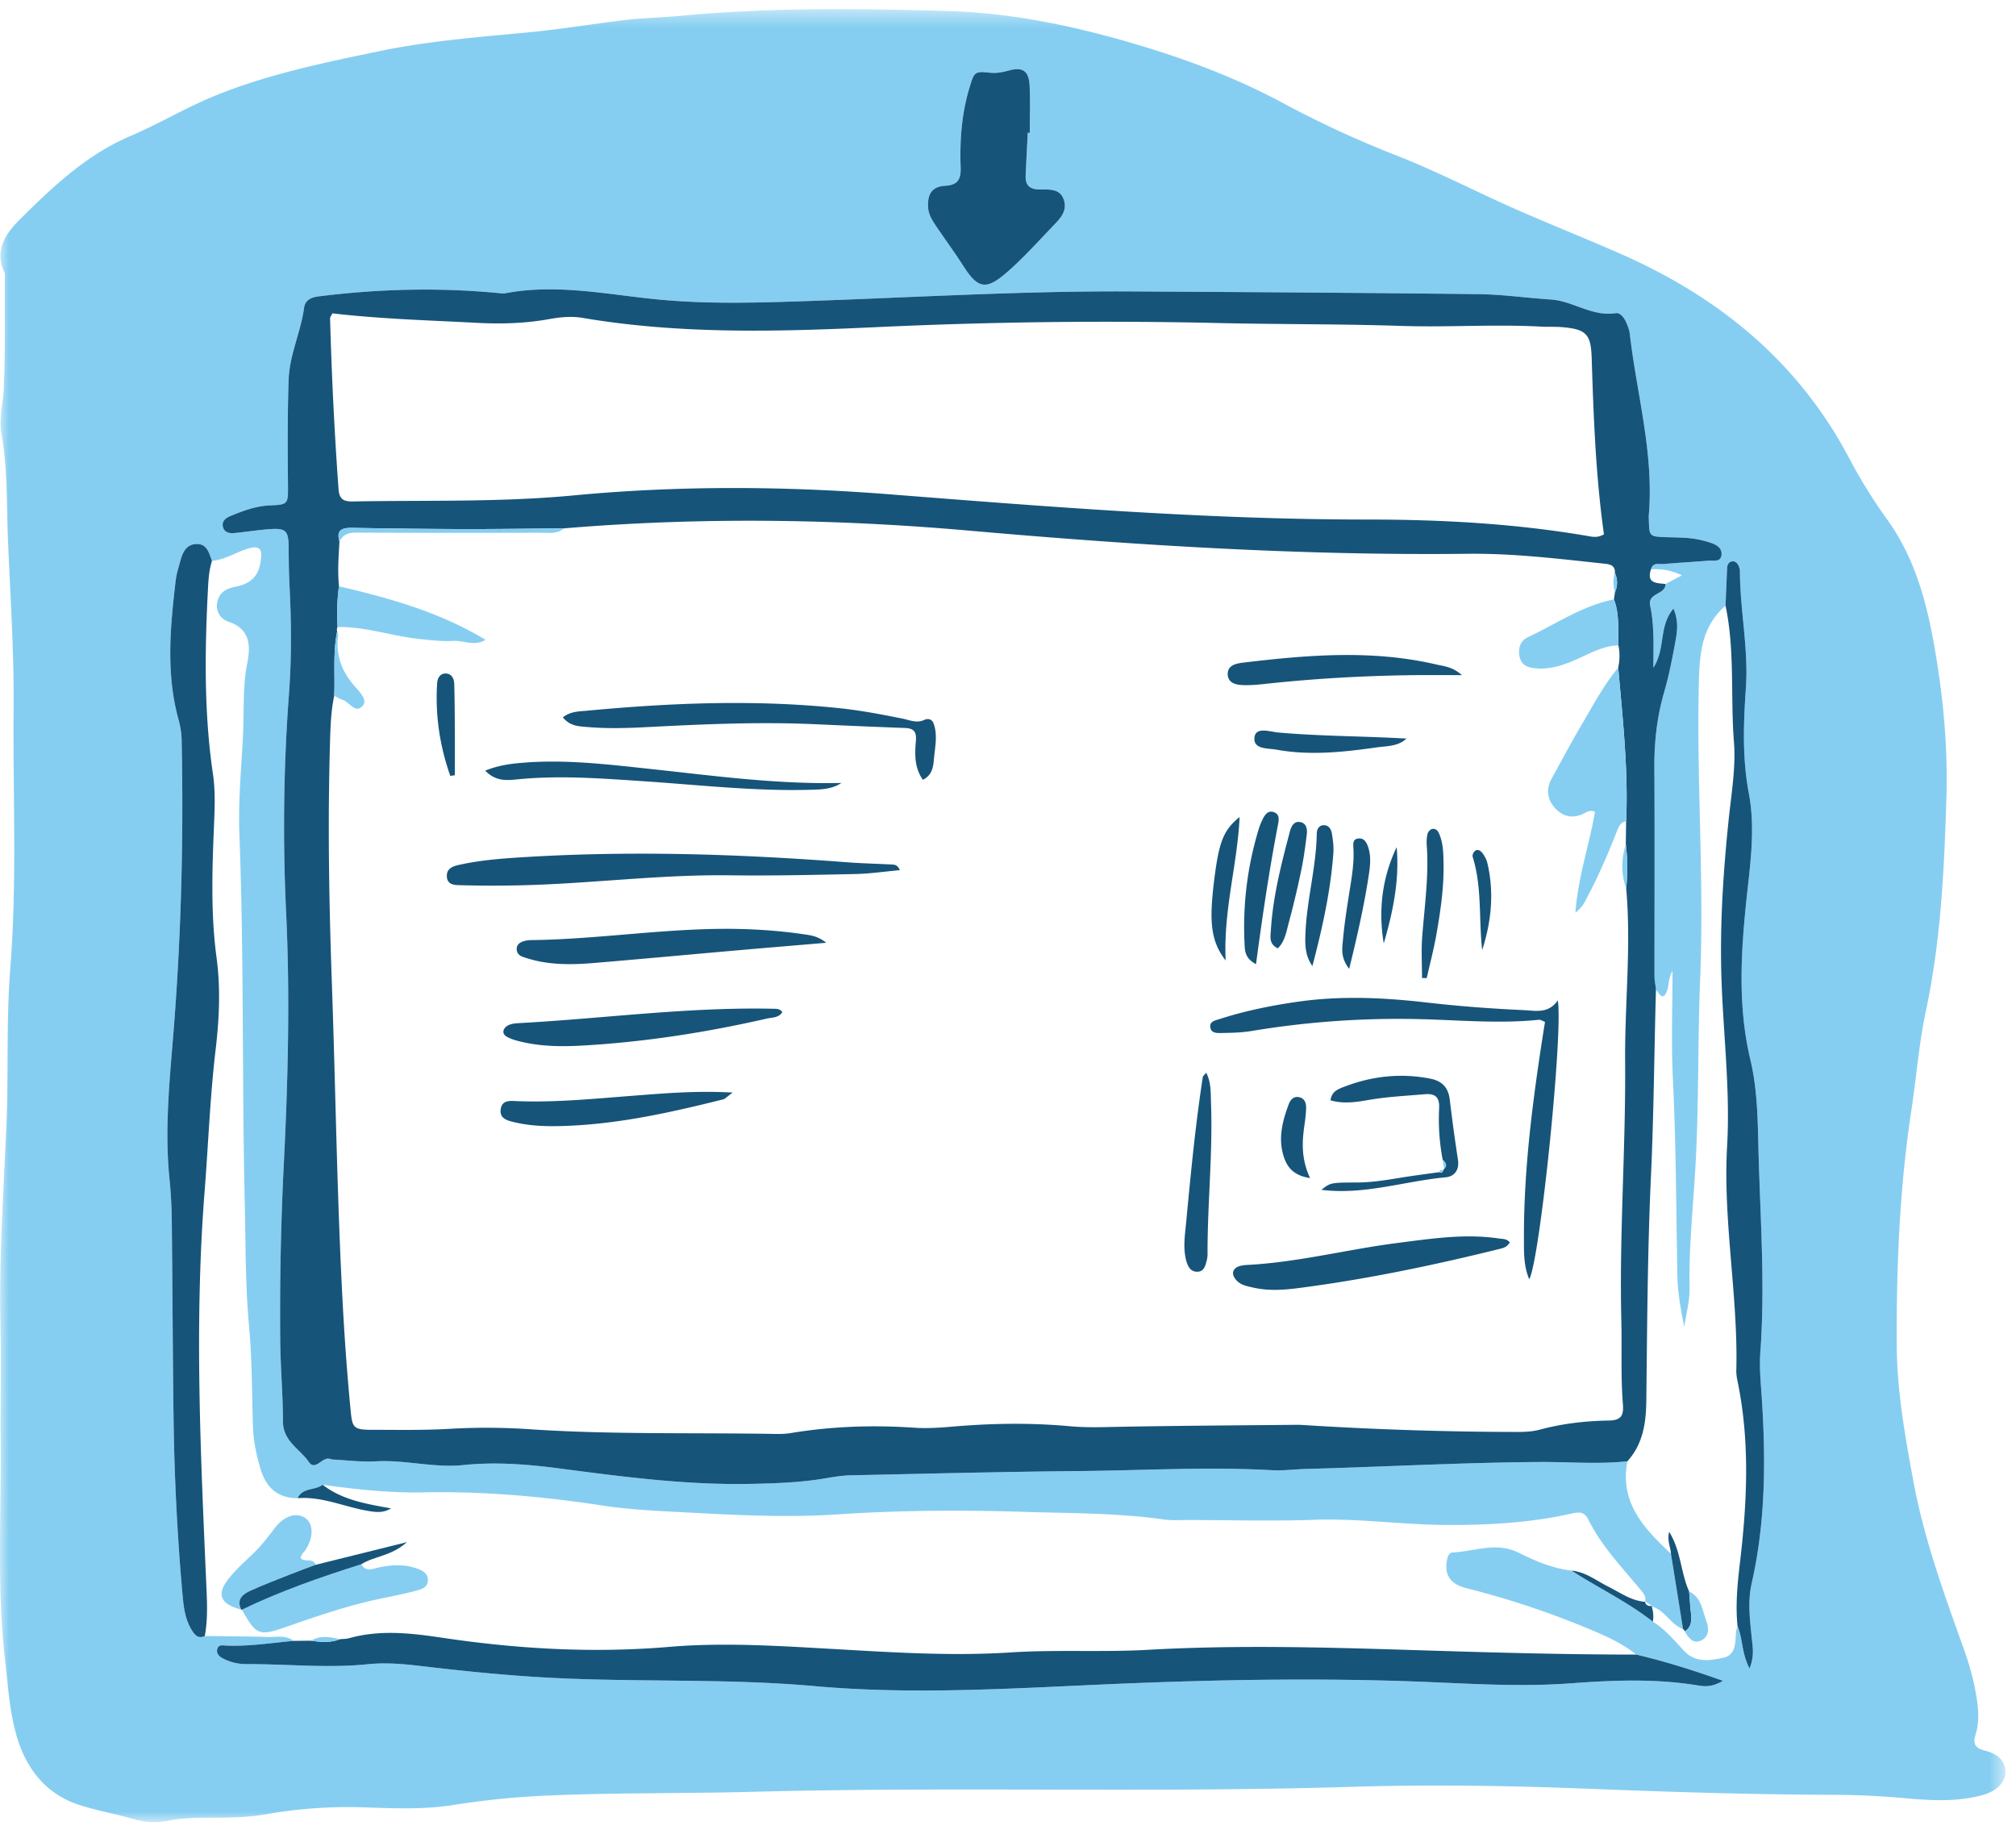
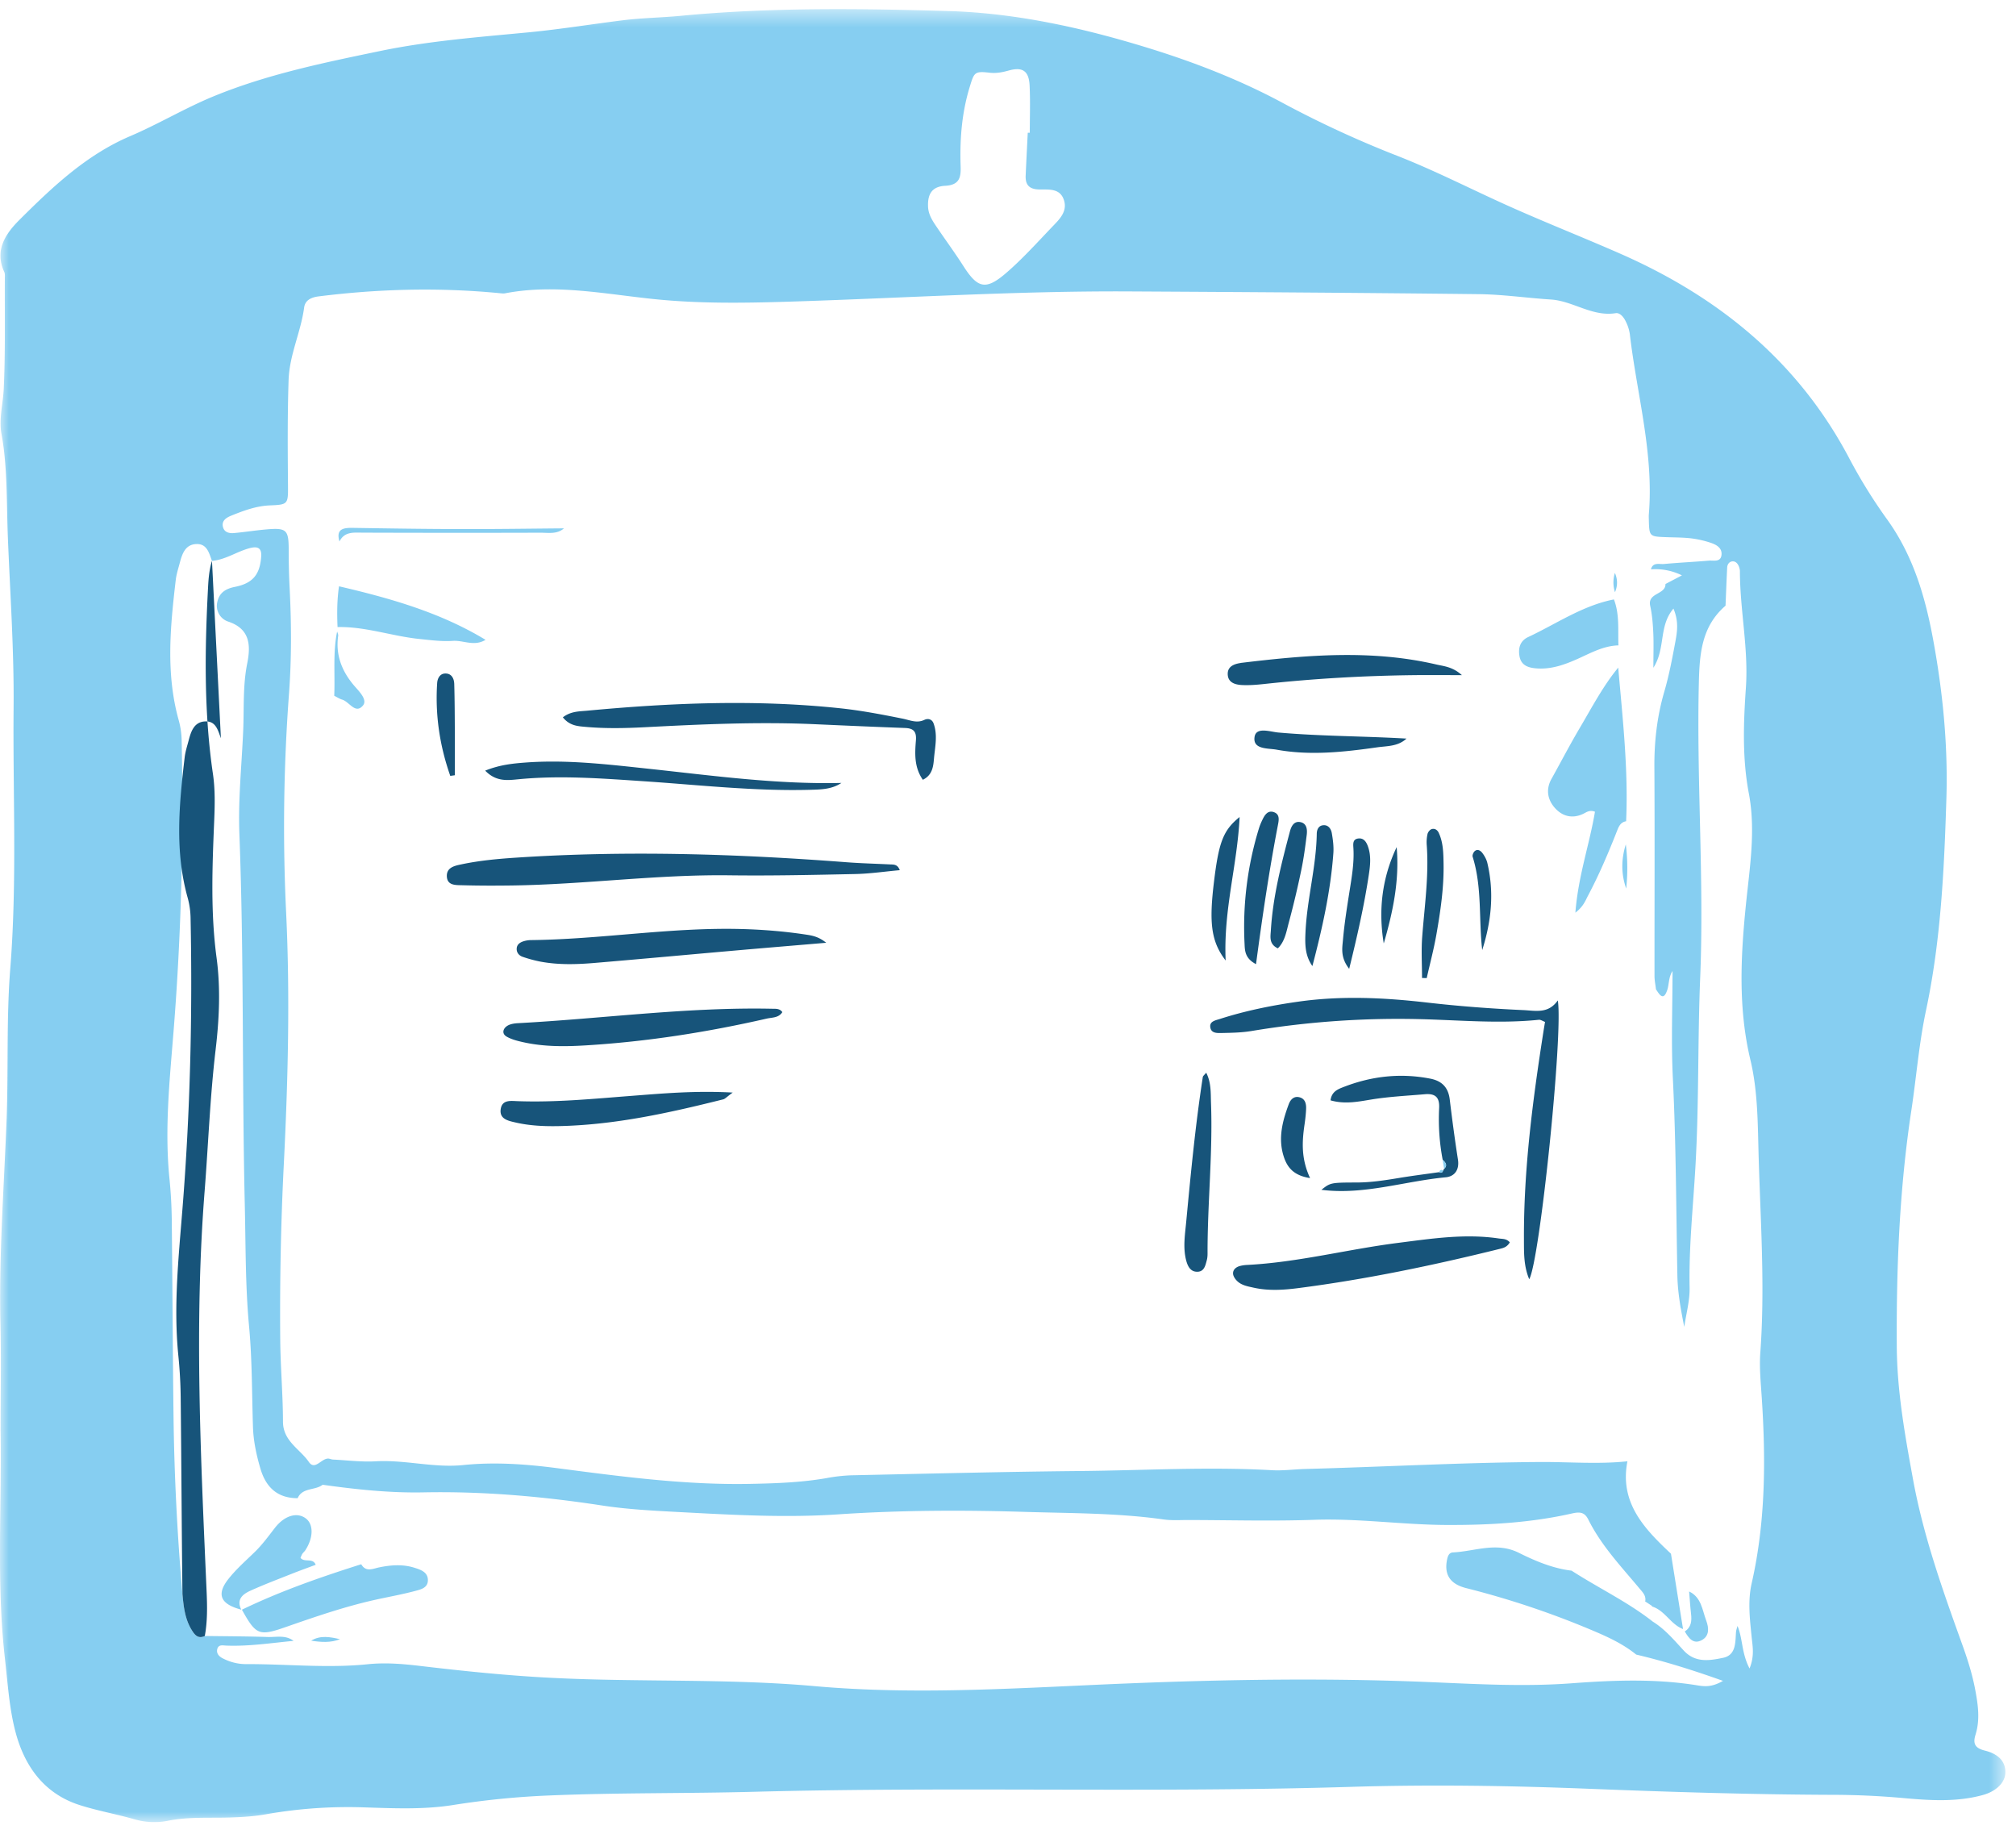
<svg xmlns="http://www.w3.org/2000/svg" xmlns:xlink="http://www.w3.org/1999/xlink" width="113" height="103">
  <defs>
    <path id="a" d="M0 .48h112.405v101.607H0z" />
  </defs>
  <g fill="none" fill-rule="evenodd">
    <g transform="translate(0 .034)">
      <mask id="b" fill="#fff">
        <use xlink:href="#a" />
      </mask>
      <path fill="#86CEF1" d="M57.607 7.407h.114c0-.88.033-1.764-.01-2.645-.038-.807-.38-1.06-1.156-.847-.372.103-.71.17-1.1.125-.834-.098-.855-.007-1.1.795-.45 1.467-.563 2.96-.51 4.477.022.623-.09 1.027-.868 1.067-.732.039-.99.459-.958 1.175.02.445.254.794.49 1.142.495.73 1.018 1.443 1.494 2.186.793 1.24 1.248 1.367 2.383.392.921-.792 1.74-1.706 2.583-2.586.402-.421.889-.866.658-1.532-.232-.668-.881-.555-1.405-.572-.549-.018-.755-.277-.732-.783.036-.799.078-1.596.117-2.394M92.202 89.71l.01.03c.079-.339-.146-.542-.335-.77-1.022-1.223-2.126-2.389-2.846-3.834-.212-.43-.484-.446-.923-.347-2.304.522-4.645.653-7.004.644-2.48-.009-4.94-.376-7.428-.29-2.354.083-4.713.016-7.07.012-.463-.001-.932.033-1.387-.032-2.585-.365-5.195-.344-7.79-.424-3.484-.107-6.972-.095-10.463.14-2.97.199-5.962.026-8.945-.132-1.428-.076-2.86-.149-4.262-.364-3.33-.51-6.66-.804-10.031-.737-1.887.037-3.772-.164-5.644-.427-.423.332-1.129.14-1.401.753-1.134.002-1.78-.615-2.085-1.653-.225-.765-.393-1.543-.419-2.343-.06-1.885-.044-3.768-.22-5.657-.209-2.25-.185-4.526-.238-6.786-.162-6.928-.039-13.861-.303-20.788-.074-1.934.13-3.856.213-5.782.054-1.256-.026-2.511.224-3.764.195-.973.194-1.932-1.048-2.351a.928.928 0 0 1-.623-1.116c.11-.51.47-.733.979-.834 1.008-.199 1.405-.691 1.477-1.698.034-.475-.186-.587-.617-.48-.733.185-1.368.657-2.141.72-.164-.43-.272-.957-.86-.943-.62.014-.804.522-.937 1.028-.085.324-.194.648-.233.979-.309 2.633-.565 5.264.168 7.877.1.36.154.744.162 1.119.111 5.464-.02 10.924-.459 16.37-.219 2.725-.5 5.44-.226 8.177.075.75.12 1.508.13 2.264.041 3.697.054 7.395.1 11.093.042 3.32.208 6.634.501 9.941.063.712.14 1.422.539 2.051.176.278.364.464.713.299 1.172.016 2.346.018 3.517.056.49.016 1.014-.125 1.458.218-1.253.118-2.502.314-3.766.265-.208-.008-.442-.077-.512.2-.06.238.105.407.29.505.414.217.868.335 1.336.333 2.27-.01 4.54.24 6.81.006.97-.1 1.929-.023 2.893.09 2.465.292 4.933.548 7.414.673 4.917.25 9.848.027 14.758.466 5.89.525 11.78.076 17.659-.158 5.598-.224 11.185-.306 16.78-.07 2.647.11 5.29.265 7.946.069 2.347-.175 4.706-.27 7.053.11.385.061.806.134 1.46-.248-1.765-.63-3.297-1.102-4.864-1.473-.656-.532-1.4-.9-2.173-1.234a48.604 48.604 0 0 0-7.362-2.492c-.882-.224-1.223-.738-1.077-1.54.04-.215.1-.45.342-.46 1.226-.058 2.429-.605 3.687.02.928.462 1.904.876 2.96 1.002 1.505.973 3.137 1.745 4.555 2.858.682.424 1.195 1.037 1.728 1.615.652.709 1.453.568 2.206.413.725-.149.688-.84.726-1.425.008-.123.056-.242.086-.363.297.703.222 1.521.675 2.385.287-.707.17-1.238.118-1.76-.101-1.006-.227-2.009.002-3.016.782-3.441.794-6.925.563-10.423-.056-.839-.14-1.687-.078-2.522.263-3.622.017-7.236-.092-10.854-.055-1.854-.034-3.728-.464-5.529-.688-2.883-.549-5.747-.257-8.655.209-2.083.566-4.191.168-6.287-.373-1.97-.301-3.95-.165-5.912.153-2.21-.335-4.36-.335-6.548a.748.748 0 0 0-.054-.244c-.06-.168-.183-.308-.357-.299-.179.01-.294.16-.303.344-.036.714-.062 1.427-.092 2.141-1.338 1.158-1.457 2.672-1.496 4.335-.132 5.503.301 11 .076 16.504-.147 3.568-.062 7.142-.274 10.712-.131 2.22-.365 4.437-.32 6.669.016.73-.194 1.466-.3 2.2-.19-.957-.366-1.907-.385-2.86-.07-3.697-.072-7.395-.254-11.09-.098-1.994-.018-3.996-.018-5.995-.23.352-.185.739-.298 1.072-.215.636-.437.246-.63-.048-.028-.248-.082-.497-.082-.746-.003-3.903.016-7.807-.007-11.71-.009-1.439.151-2.836.554-4.219.269-.924.45-1.876.625-2.824.102-.552.19-1.127-.11-1.837-.842.992-.426 2.223-1.125 3.316 0-.799.022-1.384-.006-1.967-.024-.502-.063-1.01-.172-1.499-.167-.752.867-.617.856-1.229l.922-.483a3.335 3.335 0 0 0-1.737-.338c.11-.417.466-.276.728-.3.837-.076 1.677-.116 2.515-.188.265-.023.66.103.711-.31.05-.402-.291-.588-.615-.694a5.664 5.664 0 0 0-1.104-.247c-.458-.052-.924-.047-1.386-.065-.944-.036-.944-.035-.968-1.014-.002-.084-.006-.169 0-.253.29-3.44-.674-6.748-1.065-10.116a2.3 2.3 0 0 0-.232-.715c-.111-.23-.32-.494-.561-.455-1.318.21-2.387-.686-3.636-.766-1.342-.086-2.682-.284-4.025-.3-6.521-.076-13.043-.117-19.565-.153-6.4-.035-12.788.379-19.182.576-2.482.076-4.964.11-7.441-.141-2.797-.285-5.58-.873-8.409-.328-.081.015-.169.004-.252-.004-3.404-.334-6.798-.25-10.19.175-.448.057-.762.228-.815.632-.184 1.374-.821 2.634-.87 4.055-.066 1.978-.051 3.953-.034 5.93.01 1.03-.008 1.056-1.01 1.097-.778.031-1.481.297-2.183.58-.277.113-.552.294-.445.655.083.285.362.34.621.315.586-.053 1.166-.146 1.752-.199 1.196-.108 1.305.004 1.305 1.172 0 .715.017 1.43.054 2.144.1 1.978.108 3.955-.04 5.93a100.358 100.358 0 0 0-.157 12.24c.224 4.716.103 9.426-.133 14.13-.164 3.283-.228 6.561-.198 9.844.015 1.513.151 3.025.153 4.538.001 1.096.948 1.53 1.452 2.263.345.503.712-.23 1.109-.189.082.01.163.049.246.053.797.04 1.599.143 2.392.098 1.647-.094 3.263.38 4.908.21 1.77-.183 3.546-.05 5.286.178 3.59.469 7.164.948 10.8.877 1.435-.028 2.855-.077 4.269-.322a9.295 9.295 0 0 1 1.376-.158c4.29-.092 8.58-.2 12.87-.241 3.576-.034 7.151-.247 10.73-.045.626.035 1.26-.054 1.89-.07 4.373-.117 8.741-.36 13.116-.39 1.639-.01 3.279.134 4.915-.04-.453 2.323.944 3.775 2.44 5.18.225 1.408.45 2.815.677 4.222-.7-.262-1.017-1.054-1.752-1.268l.02-.023-.403-.265M.033 80.108c0-1.978.038-3.958-.008-5.936-.087-3.745.185-7.483.336-11.217.119-2.901-.014-5.808.214-8.696.388-4.877.142-9.755.187-14.632.03-3.194-.194-6.386-.323-9.575-.077-1.917-.008-3.863-.357-5.777-.15-.82.087-1.672.126-2.505.098-2.059.053-4.124.063-6.187 0-.126.018-.267-.032-.375-.57-1.234.098-2.172.868-2.937C2.952 10.436 4.839 8.645 7.3 7.595c1.584-.676 3.075-1.574 4.667-2.229 3.002-1.234 6.177-1.885 9.341-2.541 2.756-.571 5.56-.783 8.356-1.05 1.75-.17 3.49-.453 5.236-.671 1.083-.135 2.175-.149 3.263-.252 4.99-.475 10-.413 15.003-.266 3.792.11 7.505.938 11.108 2.043 2.632.808 5.228 1.81 7.686 3.139a58.698 58.698 0 0 0 6.412 2.951c2.079.818 4.06 1.836 6.09 2.75 2.109.949 4.26 1.793 6.375 2.723 5.507 2.422 9.957 6.04 12.812 11.452a29.069 29.069 0 0 0 2.123 3.427c1.493 2.072 2.166 4.426 2.61 6.886.526 2.9.807 5.829.716 8.766-.123 3.98-.309 7.959-1.144 11.882-.392 1.84-.538 3.732-.82 5.597-.664 4.372-.842 8.769-.817 13.188.013 2.542.458 5.003.91 7.482.585 3.199 1.672 6.24 2.767 9.282.298.828.563 1.665.725 2.54.156.842.272 1.652.014 2.486-.145.465-.075.75.514.896.84.207 1.185.68 1.155 1.266-.029.545-.515 1.02-1.262 1.226-1.491.412-3.025.3-4.516.165a44.887 44.887 0 0 0-3.899-.176c-4.542-.016-9.085-.158-13.618-.337-4.46-.177-8.92-.246-13.368-.11-11.15.343-22.303-.02-33.448.276-3.825.102-7.651.047-11.473.206a46.103 46.103 0 0 0-5.38.53c-1.683.272-3.36.191-5.034.138a26.499 26.499 0 0 0-5.497.387c-.67.119-1.331.157-2.003.18-1.173.039-2.347-.05-3.519.19a3.971 3.971 0 0 1-1.875-.097c-1.007-.287-2.046-.47-3.042-.788-1.987-.634-3.081-2.166-3.59-4.063-.356-1.326-.44-2.728-.597-4.102-.49-4.277-.177-8.573-.249-12.86" mask="url(#b)" />
    </g>
-     <path fill="#17547A" d="M89.903 29.943c-.462-3.304-.582-6.583-.686-9.862-.043-1.356-.296-1.636-1.69-1.748-.376-.03-.757-.006-1.135-.027-2.607-.143-5.22.046-7.82-.039-3.45-.114-6.9-.084-10.35-.164a276.002 276.002 0 0 0-19.187.236c-5.467.254-10.938.401-16.373-.522-.625-.107-1.256-.046-1.884.068-1.33.24-2.662.28-4.02.21-2.72-.143-5.444-.22-8.128-.533-.065.137-.13.21-.129.282.09 3.195.243 6.387.476 9.575.042.578.305.694.798.685 4.122-.077 8.248.053 12.364-.338 5.924-.562 11.861-.524 17.782-.058 8.896.698 17.787 1.41 26.718 1.409 4.129 0 8.245.221 12.324.917.283.048.58.13.94-.09m.813 6.227c-.034-.864.069-1.741-.253-2.577l.059-.402a1.304 1.304 0 0 0-.004-1.082c.02-.394-.222-.478-.554-.514-2.552-.274-5.102-.588-7.675-.559-9.353.106-18.676-.48-27.985-1.299-7.564-.666-15.125-.757-22.693-.126-1.93.015-3.86.045-5.79.04a440.176 440.176 0 0 1-6.048-.067c-.54-.008-.95.063-.745.762-.05.837-.113 1.673-.026 2.512-.112.758-.115 1.521-.082 2.285a.303.303 0 0 0-.022.246c-.245 1.193-.111 2.403-.164 3.604-.186.87-.211 1.752-.237 2.635-.132 4.504-.054 9 .106 13.505.207 5.886.283 11.777.592 17.662.108 2.06.253 4.114.45 6.167.099 1.02.123 1.168 1.149 1.17 1.467.002 2.945.031 4.4-.054a36.083 36.083 0 0 1 4.525.024c4.575.306 9.162.181 13.744.263.293.005.592-.005.88-.053 2.296-.38 4.601-.454 6.922-.296.71.048 1.432-.003 2.143-.064 2.186-.187 4.37-.221 6.556-.02.922.085 1.848.05 2.775.032 3.32-.062 6.638-.08 9.958-.112.21-.002.42.018.63.03 3.907.238 7.817.366 11.73.37.418.001.85-.02 1.251-.129 1.269-.34 2.564-.49 3.865-.51.726-.011.842-.31.793-.92-.125-1.555-.048-3.114-.087-4.669-.12-4.841.252-9.674.212-14.513-.026-3.238.35-6.473.06-9.714.087-.825.082-1.65-.022-2.474.006-.432.011-.865.018-1.297.129-2.885-.194-5.747-.443-8.612.086-.414.098-.828.012-1.244m2.637-3.44c.011.611-1.023.476-.856 1.228.109.489.148.997.172 1.5.028.582.006 1.167.006 1.966.7-1.093.284-2.324 1.126-3.316.3.71.21 1.285.11 1.836-.176.949-.357 1.901-.626 2.826-.403 1.382-.562 2.779-.554 4.217.023 3.903.004 7.807.007 11.711 0 .248.054.497.082.746-.1 3.486-.119 6.973-.28 10.46-.193 4.197-.213 8.403-.261 12.607-.015 1.256-.19 2.417-1.059 3.385-1.636.175-3.276.03-4.915.04-4.375.03-8.743.273-13.115.39-.631.017-1.265.105-1.892.07-3.578-.201-7.153.011-10.73.046-4.29.04-8.58.149-12.87.24-.46.01-.92.08-1.375.159-1.414.245-2.834.294-4.269.322-3.636.07-7.21-.408-10.8-.878-1.74-.227-3.517-.36-5.286-.177-1.645.17-3.261-.304-4.908-.21-.793.045-1.595-.059-2.392-.099-.083-.004-.164-.043-.246-.052-.397-.04-.764.692-1.11.188-.503-.733-1.45-1.166-1.45-2.262-.003-1.513-.14-3.026-.154-4.538-.03-3.283.034-6.561.198-9.844.236-4.704.357-9.414.133-14.131-.194-4.077-.147-8.162.157-12.24.148-1.975.14-3.951.04-5.929a42.714 42.714 0 0 1-.054-2.144c0-1.168-.109-1.28-1.305-1.172-.585.053-1.166.145-1.752.2-.26.024-.538-.031-.621-.316-.106-.362.168-.542.446-.654.7-.284 1.403-.55 2.181-.581 1.003-.041 1.02-.067 1.011-1.096-.017-1.978-.032-3.953.035-5.932.048-1.42.685-2.68.869-4.055.053-.403.367-.575.815-.631 3.392-.426 6.786-.509 10.19-.175.083.008.171.019.252.004 2.829-.545 5.612.043 8.408.327 2.478.252 4.96.218 7.442.142 6.394-.197 12.782-.61 19.182-.576 6.522.036 13.044.077 19.565.153 1.343.016 2.683.214 4.025.3 1.249.08 2.318.976 3.636.765.24-.038.45.226.561.455.108.225.203.47.232.715.39 3.369 1.355 6.678 1.066 10.117-.007.084-.003.169-.001.253.024.979.024.978.968 1.014.462.018.928.012 1.386.065.373.043.747.13 1.104.247.324.106.664.292.615.694-.051.413-.446.287-.711.31-.838.072-1.678.112-2.515.188-.262.024-.617-.116-.728.3-.26.802.325.764.815.821M19.057 91.869c.168-.017.342-.01.501-.054 1.748-.49 3.484-.288 5.245-.025 4.21.628 8.441.87 12.698.51 2.94-.249 5.88-.07 8.822.096 3.44.194 6.877.437 10.334.214 2.556-.165 5.133-.002 7.692-.146 4.92-.278 9.84-.143 14.754.01 4.203.132 8.405.257 12.61.257 1.566.37 3.098.844 4.862 1.472-.653.383-1.073.31-1.46.248-2.346-.38-4.704-.284-7.052-.11-2.656.197-5.299.042-7.947-.069-5.594-.235-11.181-.153-16.78.07-5.878.234-11.768.684-17.658.158-4.91-.438-9.84-.215-14.757-.465-2.482-.125-4.95-.381-7.414-.672-.965-.114-1.924-.19-2.894-.091-2.27.233-4.54-.016-6.81-.006a2.839 2.839 0 0 1-1.336-.333c-.185-.098-.35-.267-.29-.505.07-.278.304-.208.512-.2 1.265.049 2.512-.147 3.766-.265l.985-.01c.545.083 1.088.126 1.617-.084M97.39 91.125c-.118-1.179-.005-2.343.134-3.517.396-3.348.568-6.7-.101-10.042-.049-.247-.107-.5-.1-.749.107-4.207-.756-8.373-.516-12.586.18-3.115-.209-6.213-.314-9.32-.102-2.987.09-5.963.397-8.935.15-1.458.413-2.96.301-4.38-.201-2.549.06-5.127-.472-7.65.03-.714.056-1.428.091-2.14.01-.185.125-.336.304-.346.174-.008.296.132.357.3a.743.743 0 0 1 .055.244c-.001 2.187.487 4.338.334 6.548-.136 1.962-.208 3.943.165 5.912.398 2.095.04 4.204-.168 6.287-.292 2.908-.43 5.771.257 8.655.43 1.801.409 3.675.464 5.528.109 3.619.355 7.233.092 10.855-.061.835.022 1.683.078 2.522.231 3.498.22 6.981-.563 10.424-.229 1.006-.103 2.009-.002 3.014.052.523.169 1.054-.118 1.761-.452-.864-.378-1.683-.675-2.385M57.607 7.441c-.04.798-.081 1.595-.117 2.393-.023.507.183.766.732.784.524.017 1.173-.096 1.405.572.23.666-.256 1.11-.658 1.532-.843.88-1.662 1.794-2.583 2.586-1.135.975-1.59.848-2.383-.392-.476-.743-.999-1.456-1.494-2.186-.236-.348-.47-.697-.49-1.142-.032-.716.226-1.136.958-1.175.778-.04.89-.444.868-1.067-.053-1.516.06-3.01.51-4.477.245-.802.266-.893 1.1-.796.39.046.728-.021 1.1-.124.776-.213 1.118.04 1.156.847.043.88.01 1.764.01 2.646h-.114M18.084 83.212c1.095.85 2.41 1.069 3.836 1.326-.452.274-.873.208-1.25.147-1.333-.215-2.595-.828-3.987-.719.272-.612.978-.42 1.401-.754M94.434 91.434a.21.21 0 0 0-.098-.134c-.225-1.407-.45-2.814-.677-4.222-.016-.372-.225-.722-.1-1.229.67 1.084.648 2.302 1.12 3.346.034.415.058.83.106 1.242.046.396.023.755-.351.997M92.585 90.031c.076.282.117.566.059.855-1.418-1.114-3.05-1.886-4.555-2.86.783.071 1.383.558 2.05.893.67.335 1.288.796 2.072.855l-.01-.03c.039.235.201.28.404.265l-.02.022Z" />
    <path fill="#86CEF1" d="M91.147 46.027c-.284.05-.39.24-.492.497-.49 1.248-1.013 2.483-1.642 3.669-.151.286-.255.605-.71.958.158-2.062.795-3.84 1.097-5.658-.298-.116-.472.027-.648.113-.622.3-1.185.141-1.6-.327-.407-.458-.518-1.035-.189-1.626.53-.951 1.032-1.919 1.586-2.855.68-1.151 1.3-2.342 2.155-3.382.249 2.865.572 5.726.443 8.61M19.002 32.859c2.86.667 5.673 1.46 8.214 3.001-.648.388-1.234.016-1.837.058-.618.043-1.248-.043-1.875-.107-1.539-.158-3.02-.702-4.584-.667-.033-.764-.03-1.526.082-2.285M90.716 36.171c-.821.021-1.52.41-2.242.736-.766.344-1.546.633-2.415.548-.46-.044-.816-.2-.894-.705-.072-.456.051-.84.495-1.048 1.583-.742 3.044-1.763 4.803-2.107.322.835.219 1.712.253 2.576M31.611 29.612c-.394.344-.879.242-1.328.244-3.319.01-6.638.008-9.957-.003-.509-.003-1.017-.07-1.298.494-.205-.699.205-.77.745-.762 2.017.032 4.032.063 6.049.067 1.93.005 3.86-.025 5.79-.04M18.898 35.39c.02.08.068.165.057.242-.155 1.106.224 2.03.943 2.85.27.306.705.751.445 1.06-.424.504-.76-.213-1.16-.33-.157-.047-.3-.144-.449-.218.053-1.201-.082-2.412.164-3.604M91.152 49.799c-.293-.823-.28-1.648-.023-2.476.104.825.109 1.65.023 2.476M90.522 33.191a1.763 1.763 0 0 1-.004-1.081c.157.36.16.72.004 1.081M20.248 87.668c.262.457.647.25 1 .177.663-.137 1.33-.187 1.983.02.355.112.77.249.752.721-.014.418-.42.501-.727.583-.685.182-1.385.31-2.078.46-1.762.38-3.461.966-5.159 1.558-1.5.523-1.666.452-2.46-.971 2.156-1.042 4.41-1.826 6.689-2.548M13.524 90.213c-1.16-.305-1.41-.842-.725-1.714.436-.555.979-1.028 1.487-1.524.421-.41.763-.881 1.122-1.344.542-.698 1.236-.891 1.72-.541.455.328.447 1.093-.02 1.802-.046.07-.116.122-.16.192-.045.069-.07.149-.106.225.217.281.697-.021.853.39-.46.172-.923.338-1.38.52-.764.303-1.534.595-2.283.934-.431.196-.793.49-.508 1.06" />
-     <path fill="#17547A" d="M13.524 90.213c-.285-.57.077-.864.508-1.06.749-.34 1.52-.63 2.283-.934.457-.182.92-.348 1.38-.52l5.115-1.27c-.886.792-1.84.784-2.563 1.24-2.278.72-4.532 1.505-6.689 2.547l-.034-.003" />
    <path fill="#86CEF1" d="M19.057 91.869c-.53.21-1.072.167-1.617.083.524-.32 1.07-.206 1.617-.083M94.434 91.434c.374-.242.397-.601.351-.997-.048-.412-.072-.827-.107-1.242.69.326.734 1.036.959 1.633.152.406.186.856-.246 1.092-.48.261-.74-.117-.957-.486" />
    <path fill="#17547A" d="M87.317 56.069c.31 1.803-1.006 14.6-1.602 15.626-.318-.763-.292-1.508-.296-2.24-.017-3.924.493-7.798 1.097-11.664.025-.165.054-.33.085-.517-.124-.045-.24-.13-.346-.12-2.186.225-4.371.025-6.553-.033a49.996 49.996 0 0 0-9.548.661c-.536.09-1.087.101-1.632.112-.276.005-.658.04-.687-.358-.021-.302.305-.352.543-.429 1.444-.464 2.924-.762 4.425-.973 2.394-.337 4.782-.222 7.17.052 1.796.207 3.598.343 5.404.425.688.03 1.403.224 1.94-.542M50.433 48.769c-.84.075-1.66.198-2.483.216-2.353.05-4.708.102-7.06.072-4.086-.052-8.139.516-12.217.57-.924.012-1.849.012-2.772-.014-.36-.01-.84.023-.855-.511-.013-.487.44-.58.8-.656 1.029-.219 2.075-.314 3.124-.382 6.18-.406 12.35-.21 18.519.263.795.06 1.594.079 2.392.119.203.01.428-.02.552.323M51.726 43.703c-.49-.709-.447-1.468-.388-2.203.042-.51-.14-.681-.61-.7-1.68-.062-3.36-.135-5.039-.211-3.196-.144-6.387.004-9.577.17-1.091.056-2.184.078-3.276-.02-.447-.04-.903-.058-1.287-.536.44-.341.91-.33 1.339-.37 4.736-.444 9.474-.64 14.221-.136 1.172.125 2.326.347 3.478.578.407.081.795.275 1.224.071.212-.1.43-.037.516.195.244.659.078 1.333.022 1.997-.037.45-.104.914-.623 1.165" />
    <path fill="#17547A" d="M84.627 69.628c-.16.275-.373.319-.572.368-3.718.92-7.464 1.702-11.266 2.194-.836.108-1.677.165-2.512-.02-.328-.073-.672-.127-.926-.368-.113-.107-.229-.273-.236-.418-.012-.229.168-.373.388-.432.12-.032.247-.05.371-.057 2.869-.143 5.65-.877 8.486-1.237 1.879-.239 3.755-.53 5.655-.247.202.03.426 0 .612.217M46.311 52.838c-1.798.153-3.385.284-4.97.423-2.682.235-5.364.484-8.047.71-1.007.084-2.02.11-3.02-.08a7.595 7.595 0 0 1-.97-.263c-.21-.07-.356-.238-.342-.47.014-.242.205-.353.415-.414.12-.035.248-.054.372-.056 3.957-.043 7.878-.73 11.845-.62 1.18.033 2.35.128 3.517.302.374.056.746.102 1.2.468M43.851 56.725c-.202.328-.575.294-.875.363-3.329.76-6.693 1.289-10.103 1.498-1.178.073-2.359.086-3.52-.17-.326-.072-.667-.154-.952-.317-.286-.164-.214-.449.032-.605.167-.106.4-.139.605-.15 4.747-.255 9.471-.908 14.238-.809.206.005.426-.022.575.19M47.162 43.88c-.545.364-1.158.368-1.776.385-3.112.082-6.201-.273-9.298-.48-2.345-.156-4.688-.34-7.042-.11-.589.057-1.239.15-1.85-.485.804-.323 1.527-.399 2.253-.453 2.316-.173 4.609.103 6.905.348 3.586.384 7.164.881 10.808.795M41.07 61.233c-.344.25-.427.354-.53.38-3.015.755-6.044 1.429-9.172 1.499-.842.019-1.682-.016-2.502-.209-.397-.092-.9-.196-.795-.772.092-.501.557-.431.923-.417 2.146.08 4.278-.133 6.411-.297 1.791-.138 3.58-.298 5.665-.184M81.942 37.838c-1.068 0-1.93-.009-2.791.002-2.77.035-5.532.195-8.286.494-.416.045-.838.08-1.254.059-.386-.02-.791-.139-.795-.622-.004-.404.327-.548.683-.607.041-.008.082-.016.124-.02 3.632-.436 7.265-.746 10.884.097.428.1.908.124 1.435.597M80.864 64.999a12.198 12.198 0 0 1-.199-2.881c.033-.592-.184-.845-.8-.792-1.002.087-2.007.134-3.004.297-.734.12-1.48.276-2.282.046.062-.507.435-.633.759-.759 1.56-.602 3.164-.779 4.818-.46.666.127 1.023.493 1.105 1.172.135 1.124.285 2.247.459 3.365.089.575-.186.947-.682.994-2.326.22-4.596 1.005-6.972.702.51-.399.51-.407 1.992-.41.801-.003 1.586-.126 2.372-.256.744-.123 1.492-.217 2.236-.323.115.062.188.026.224-.097l.053-.087c.218-.208.074-.36-.079-.511M67.61 60.12c.288.562.248 1.147.269 1.704.105 2.816-.201 5.624-.194 8.439 0 .125-.011.254-.044.374-.076.282-.14.618-.503.637-.415.022-.57-.317-.655-.648-.18-.706-.063-1.426.004-2.132.257-2.714.516-5.43.931-8.127.01-.068.095-.126.192-.248M70.402 54.036c-.633-.33-.625-.767-.644-1.171a18.786 18.786 0 0 1 .808-6.44c.049-.16.115-.315.187-.466.13-.274.303-.564.65-.442.356.125.276.468.22.758-.488 2.538-.865 5.095-1.221 7.76M73.562 54.143c-.425-.598-.417-1.244-.387-1.903.087-1.852.6-3.653.632-5.51.004-.234.097-.438.325-.475.304-.051.473.181.518.437.064.37.114.753.087 1.124-.156 2.14-.623 4.226-1.175 6.327M78.838 41.393c-.484.448-1.082.412-1.635.49-1.876.266-3.763.475-5.65.132-.49-.088-1.34-.002-1.233-.714.088-.578.867-.289 1.33-.247 2.387.211 4.781.199 7.188.34M79.707 54.811c0-.771-.049-1.546.01-2.313.13-1.71.38-3.413.254-5.136a2.093 2.093 0 0 1 .044-.62c.024-.107.13-.24.228-.273.17-.055.322.037.401.208.255.548.259 1.14.27 1.724.024 1.345-.173 2.673-.405 3.993-.144.814-.357 1.617-.539 2.424l-.263-.007M71.625 53.15c-.51-.239-.412-.66-.391-1.013.115-1.89.584-3.715 1.067-5.537.076-.286.227-.599.592-.524.355.073.388.414.352.71-.083.663-.17 1.33-.307 1.983a51.628 51.628 0 0 1-.697 2.931c-.137.504-.215 1.057-.616 1.45M68.7 53.832c-.822-1.07-.934-2.122-.652-4.43.268-2.2.512-2.871 1.434-3.612-.126 2.702-.911 5.187-.782 8.042M75.624 54.299c-.502-.644-.389-1.164-.348-1.632.081-.916.227-1.827.37-2.736.125-.786.26-1.57.216-2.37-.015-.259-.057-.537.292-.57.296-.026.437.207.525.456.188.533.122 1.08.04 1.616-.256 1.689-.633 3.353-1.095 5.236M73.432 66.026c-.922-.143-1.283-.596-1.482-1.225-.32-1.013-.064-1.974.288-2.92.09-.241.27-.448.561-.393.354.068.424.363.41.67-.012.29-.046.58-.088.868-.139.955-.198 1.904.311 3M25.239 43.485c-.59-1.679-.854-3.412-.735-5.206.017-.26.154-.52.439-.532.36-.017.508.273.518.58.027.917.028 1.834.034 2.75.004.791 0 1.582 0 2.372l-.256.036ZM83.08 53.247c-.201-1.751 0-3.52-.536-5.231-.027-.089.043-.252.12-.317.165-.138.333-.015.427.11.122.163.229.357.276.552.393 1.653.227 3.28-.287 4.886M78.285 47.476c.166 1.87-.213 3.643-.723 5.4-.314-1.876-.09-3.684.723-5.4" />
    <path fill="#86CEF1" d="M80.864 64.999c.153.15.297.303.08.51l-.08-.51M80.89 65.596c-.035.124-.109.16-.224.098.039-.117.108-.16.224-.098" />
-     <path fill="#17547A" d="M11.882 31.434c-.18.567-.204 1.158-.234 1.744-.172 3.402-.21 6.803.286 10.186.13.88.108 1.757.072 2.64-.107 2.563-.209 5.129.134 7.68.231 1.727.147 3.446-.055 5.155-.311 2.632-.408 5.277-.615 7.915-.59 7.48-.216 14.95.11 22.423.037.843.052 1.68-.1 2.512-.349.164-.537-.021-.713-.3-.4-.628-.476-1.338-.54-2.05a131.266 131.266 0 0 1-.5-9.941c-.046-3.698-.059-7.396-.1-11.094a25.873 25.873 0 0 0-.13-2.264c-.275-2.736.007-5.451.226-8.176.438-5.447.57-10.906.459-16.37a4.544 4.544 0 0 0-.162-1.118c-.733-2.614-.477-5.246-.168-7.878.04-.33.148-.655.233-.98.133-.505.318-1.013.937-1.028.588-.013.696.514.86.944" />
+     <path fill="#17547A" d="M11.882 31.434c-.18.567-.204 1.158-.234 1.744-.172 3.402-.21 6.803.286 10.186.13.88.108 1.757.072 2.64-.107 2.563-.209 5.129.134 7.68.231 1.727.147 3.446-.055 5.155-.311 2.632-.408 5.277-.615 7.915-.59 7.48-.216 14.95.11 22.423.037.843.052 1.68-.1 2.512-.349.164-.537-.021-.713-.3-.4-.628-.476-1.338-.54-2.05c-.046-3.698-.059-7.396-.1-11.094a25.873 25.873 0 0 0-.13-2.264c-.275-2.736.007-5.451.226-8.176.438-5.447.57-10.906.459-16.37a4.544 4.544 0 0 0-.162-1.118c-.733-2.614-.477-5.246-.168-7.878.04-.33.148-.655.233-.98.133-.505.318-1.013.937-1.028.588-.013.696.514.86.944" />
  </g>
</svg>